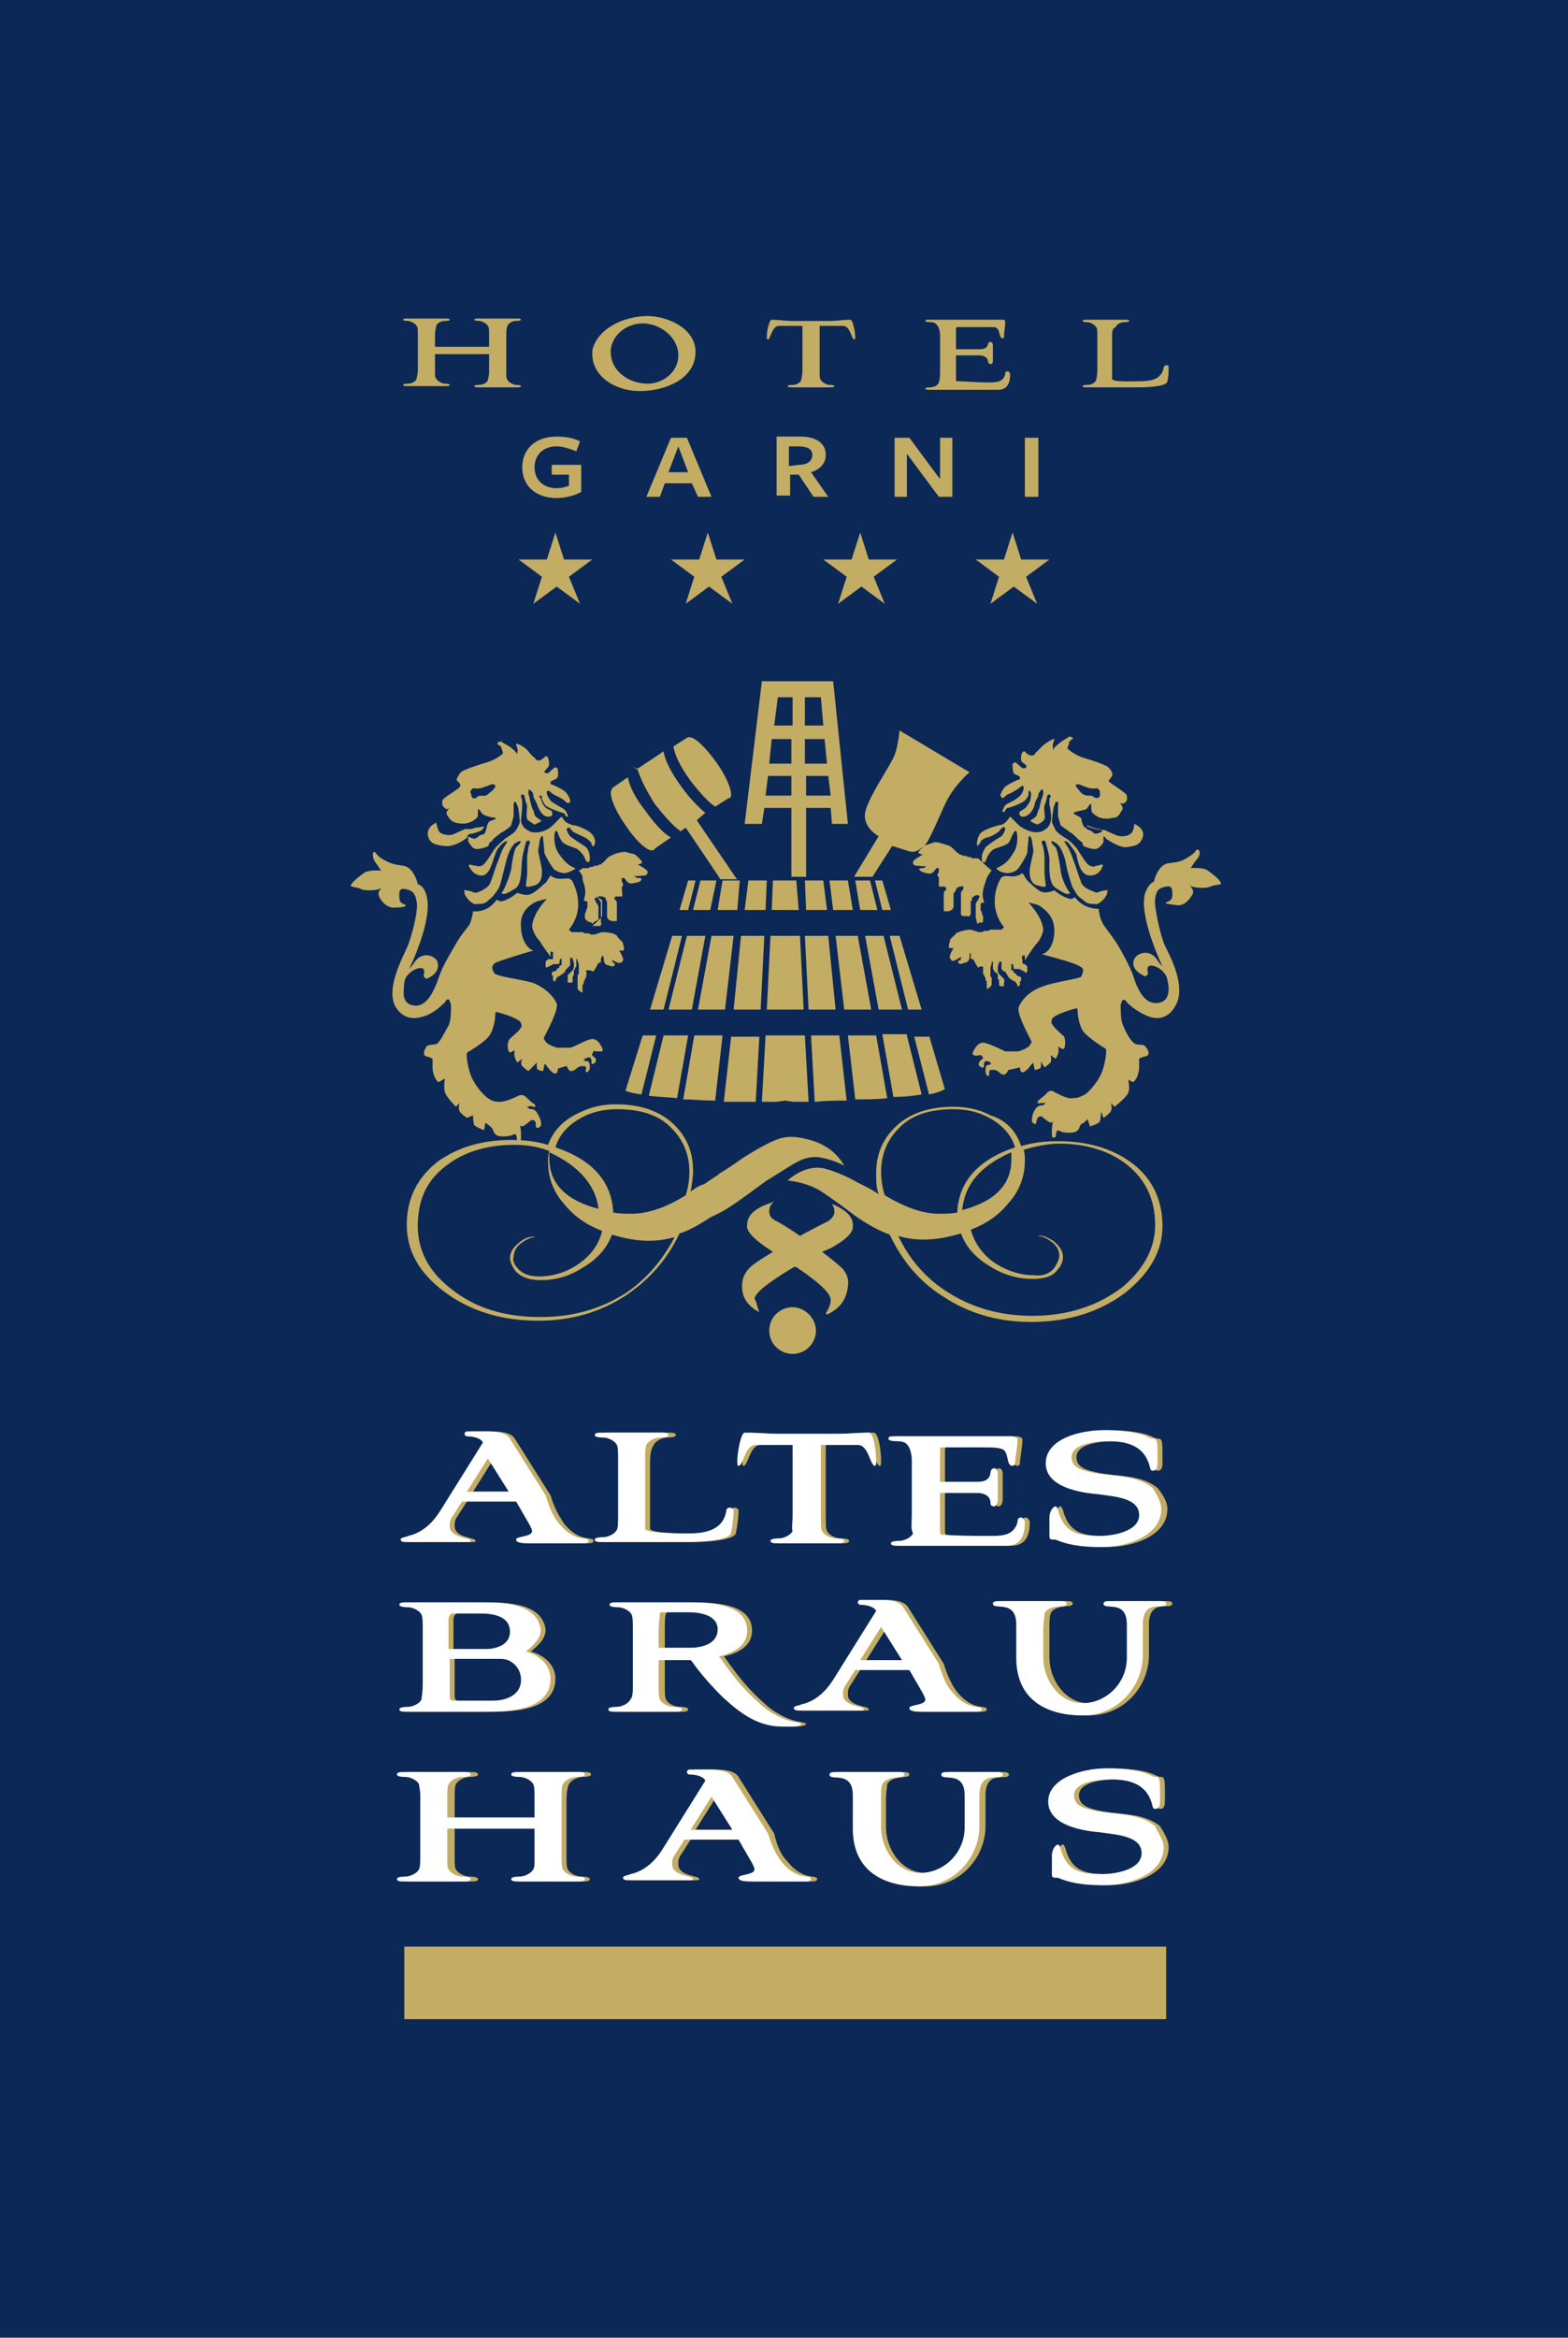
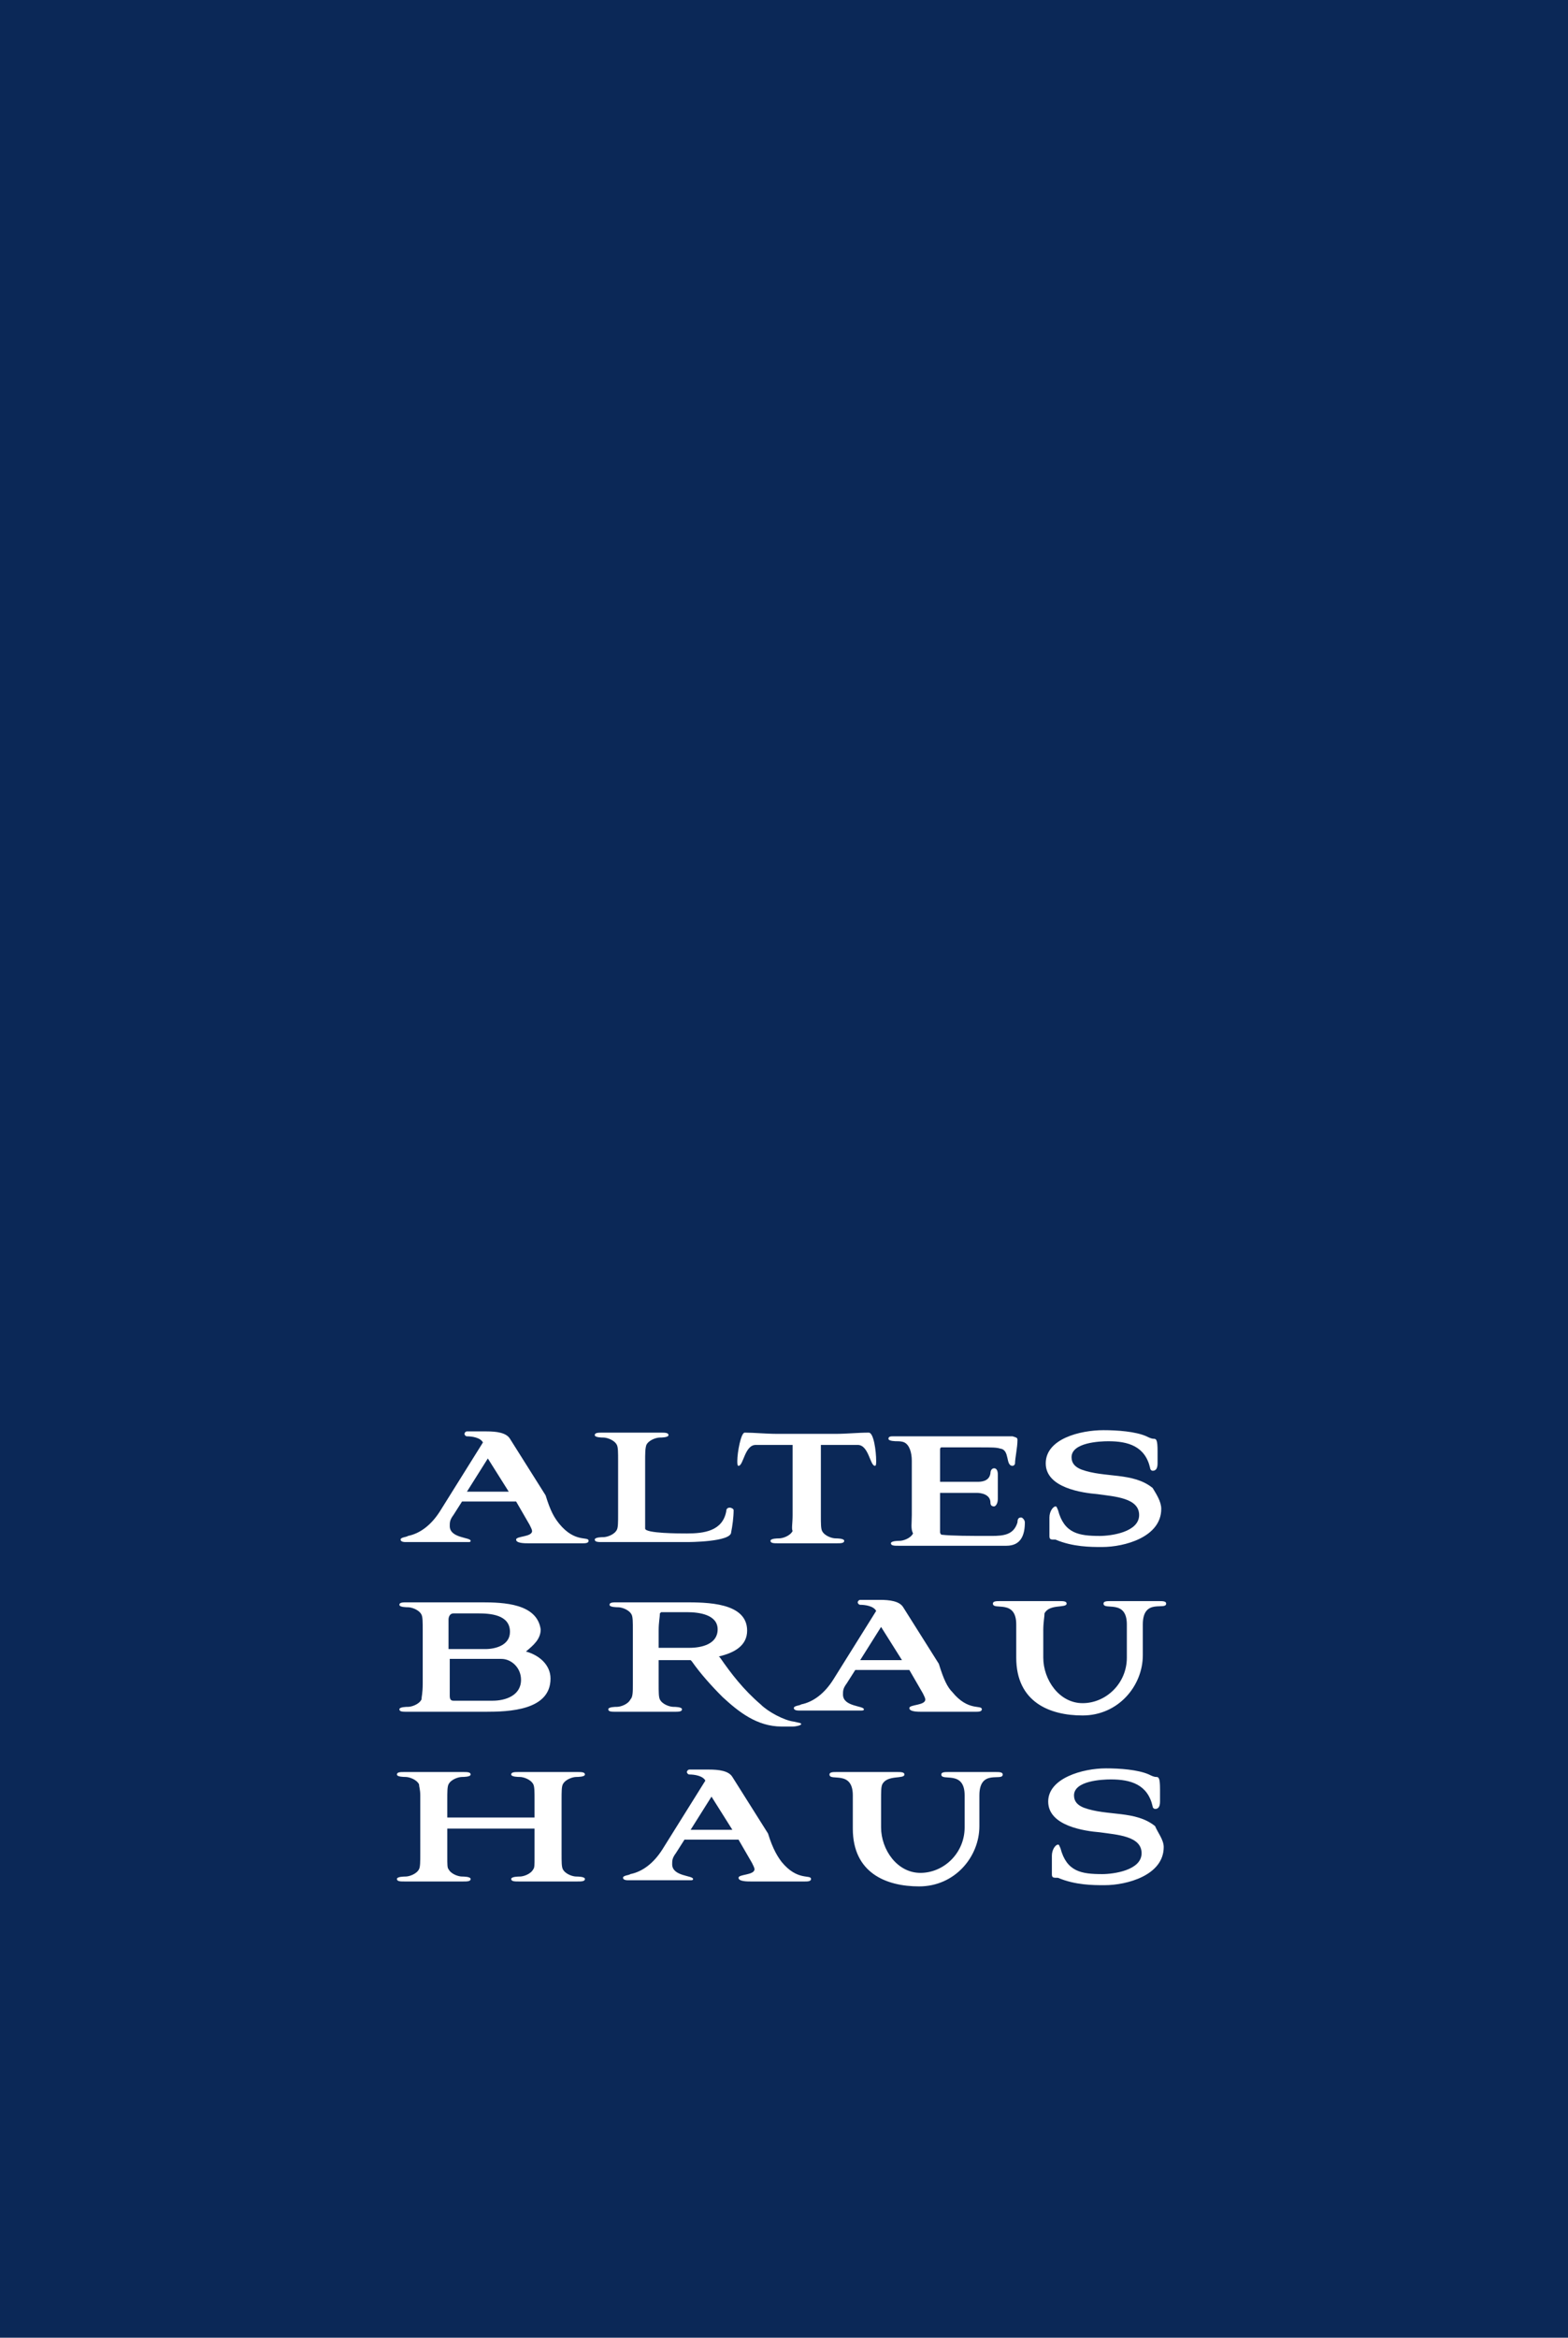
<svg xmlns="http://www.w3.org/2000/svg" xmlns:xlink="http://www.w3.org/1999/xlink" id="Ebene_1" viewBox="0 0 127.6 190.1">
  <style>.st0{fill:#0b2857}.st1,.st2,.st3{fill:#c3ac63}.st2,.st3{clip-path:url(#SVGID_00000083804135129749359000000004168384648498612375_)}.st3{fill:#fff}</style>
  <path class="st0" d="M-.1-.3h128v190.6H-.1z" />
-   <path class="st1" d="M32.9 158.3h62v5.9h-62zM59.6 49.1l-1.9-1.4-1.9 1.4.7-2.2-1.9-1.4h2.3l.7-2.2.7 2.2h2.3l-1.9 1.4.9 2.2zm-12.4 0l-1.9-1.4-1.9 1.4.7-2.2-1.9-1.4h2.3l.7-2.2.7 2.2h2.3l-1.9 1.4.9 2.2zm37.2 0l-1.9-1.4-1.9 1.4.7-2.2-1.9-1.4h2.3l.7-2.2.7 2.2h2.3l-1.9 1.4.9 2.2zm-12.4 0l-1.9-1.4-1.9 1.4.7-2.2-1.9-1.4h2.3l.7-2.2.7 2.2H73l-1.9 1.4.9 2.2z" />
  <defs>
    <path id="SVGID_1_" d="M28.4 25.7h71v138.4h-71z" />
  </defs>
  <clipPath id="SVGID_00000110454739755011698210000006032315635026944169_">
    <use xlink:href="#SVGID_1_" overflow="visible" />
  </clipPath>
-   <path d="M76.5 30.1v-2.8c0-.4-.1-.8-.4-1-.1-.1-.3-.1-.4-.1 0 0-.4 0-.4-.1s.1-.1.2-.1h6.1c.2 0 .2.1.2.2 0 .4-.1.9-.1 1.2 0 .1 0 .1-.1.1-.4 0-.1-.8-.7-.9h-3s-.1 0-.1.1v1.7h1.9c.2 0 .6 0 .7-.4 0-.1.1-.2.2-.2s.2.1.2.3v1.2c0 .3-.1.3-.2.3s-.2-.1-.2-.2c0-.4-.5-.5-.7-.5h-1.9v2c0 .1 0 .1.1.1.6 0 1.4.1 2.6.1.7 0 1.2-.1 1.3-.7 0-.2.1-.2.2-.2s.2.1.2.3c0 .6-.2 1.2-1 1.2h-5.5c-.2 0-.4 0-.4-.1s.4-.1.4-.1c.2 0 .6-.1.7-.4.1-.3.1-.5.1-1m-11.2 0v-3.6h-1.9c-.6 0-.7 1.1-.9 1.1-.1 0-.1-.1-.1-.2 0-.5.2-1.4.4-1.4.5 0 1.1.1 1.7.1h3c.6 0 1.1-.1 1.7-.1.2 0 .4 1 .4 1.4 0 .1 0 .2-.1.2-.2 0-.3-1.1-.9-1.1h-1.9v3.6c0 .5 0 .7.1.8.1.2.5.4.7.4 0 0 .4 0 .4.1s-.2.1-.4.1h-3c-.2 0-.4 0-.4-.1s.4-.1.4-.1c.2 0 .6-.1.7-.4 0-.1.1-.3.1-.8m-12.6 1.1c1.2 0 2.5-.9 2.5-2.3 0-1.5-1.5-2.6-2.9-2.6-1.2 0-2.4.8-2.6 2.1v.2c0 1.6 1.5 2.6 3 2.6m3.9-2.6c0 2.3-2.6 3.2-4.5 3.2H52c-1.7 0-3.7-1-3.8-2.9v-.4c.4-1.8 2.6-2.8 4.5-2.8 1.6 0 3.9 1 3.9 2.9m-15.4-1.2v2.7c0 .5 0 .7.1.8.1.2.5.4.7.4 0 0 .4 0 .4.1s-.2.1-.4.1h-3c-.2 0-.4 0-.4-.1s.4-.1.4-.1c.2 0 .6-.1.7-.4 0-.1.1-.3.1-.6v-1.5h-4.4v1.4c0 .3 0 .5.1.6.1.2.5.4.7.4 0 0 .4 0 .4.1s-.2.1-.4.1h-3c-.2 0-.4 0-.4-.1s.4-.1.4-.1c.2 0 .6-.1.7-.4 0-.1.1-.3.1-.8v-2.9c0-.3 0-.5-.1-.6-.1-.2-.5-.4-.7-.4 0 0-.4 0-.4-.1s.2-.1.4-.1h3c.2 0 .4 0 .4.1s-.4.1-.4.1c-.2 0-.6.1-.7.4 0 .1-.1.3-.1.8v.9h4.4v-.9c0-.5 0-.7-.1-.8-.1-.2-.5-.4-.7-.4 0 0-.4 0-.4-.1s.2-.1.4-.1h3c.2 0 .4 0 .4.1s-.4.1-.4.1c-.2 0-.6.1-.7.4-.1.2-.1.5-.1.9m49.3 0v3.4c0 .3 1.8.2 2.2.2.9 0 1.8-.1 2-1.1 0-.1.1-.2.2-.2s.2 0 .2.1c0 .4 0 .8-.1 1.2 0 .5-2.2.5-2.3.5h-4.2c-.2 0-.4 0-.4-.1s.4-.1.4-.1c.2 0 .6-.1.7-.4 0-.1.1-.3.1-.8v-2.7c0-.5 0-.7-.1-.8-.1-.2-.5-.4-.7-.4 0 0-.4 0-.4-.1s.2-.1.4-.1h3c.2 0 .4 0 .4.1s-.4.1-.4.1c-.2 0-.6.1-.7.4-.3.1-.3.4-.3.8M80.7 70.8s0 .1 0 0c-.1.1-.4.5-.5.9-.1.4-.4.9-.1 1.7 0 0-.3 0-.3.1v.5l.1.2v.1l.1.2v.4c0 .1-.1.1-.2.2V75h-.1l-.1.1h-.1V75l-.1-.4v-1.1l.1-.2.1-.1v-.1l.1-.1v-.1s0-.1-.1-.1h-.2l-.3.2v.2l-.1.1v.9c0 .1 0 .2-.1.3h-.5l-.2-.1V72.6c0-.1.1-.1.1-.2l.1-.1v-.2c-.1-.1-.1 0-.2 0h-.1c-.1 0-.2.1-.3.2v.1l-.1.1c0 .1 0 .1-.1.1v1.2l-.1.1v.1h-.1c-.1.1-.2.1-.3.1H76.8V72.6c0-.1.2-.2.2-.3v-.1c-.1-.1-.1-.1-.2-.1h-.4v-.8c-.1 0-.1-.1-.1-.2s.1-.1.1-.2v-.3h-.2c-.1.1-.3.6-.8.4-.1 0-.5-.1-.6-.3 0-.1.1-.1.3-.1.1 0 .2-.1.3-.2-.1.1-.5 0-.8 0-.3 0-.3-.2-.3-.3 0-.2.8-.6.8-.6s-.1 0-.3-.1c-.2-.1.2-.4.4-.6.1-.1.6-.2.8-.3.2-.1 1 .2 1.3.3.3.2.5.5.7.6l.1.1h.1l.2.1h.2l.2.1h.2l.1.1h.5l.1.1 1 .9zm7.8-3.6s.2.1.6.2c.4.1.8.1.8.1s.4.2.9.4c.4.2 1 .1 1.2-.1.3-.2.3-.8.3-.8s1.1.4.6 1.3c-.2.4-.5.5-1.3.6-.6 0-1.6-.7-1.6-.7s0-.1-.2-.2v.4c0 .2-.3.5-.5.6-.2.1-.6 0-.9-.1-.3-.1-.3-.2-.3-.3s-.2-.2-.3-.3c-.1-.1-.6-.6-.7-.6-.1-.1-.7-.5-.8-.6 0-.1-.2-.6-.2-.8v-.8c0-.1.1-.3-.1-.3s-.1.2-.2.3c-.1.2-.2 1.2-.2 1.3 0 .1.2.5.3.7.1.2.7.6.9.7.3.2.7.6.9.9.2.3.7 1.2 1 1.3.3.1.3.1.5 0 .2 0 .4-.1.5-.1.1 0 0 .2 0 .2s-.2.7-1 .7-1-1.2-1.1-1.7c-.2-.4-.6-.9-.7-1-.1-.1-.3-.1-.3-.1s.1.2.3.5c.2.3.4.9.5 1.2.1.2.4 1.2.6 1.7.2.5 1.1.7 1.2.8.1 0 .5-.2.8-.2.3 0 .1 0 .1.2s-.3.6-.6.8c-.3.2-.3.1-.7.1s-.6-.3-.9-.5c-.3-.2-.5-.7-.6-.8-.1-.2-.5-1.5-.6-2.2-.2-.8-.5-1.2-.6-1.3-.1-.1-.4-.3-.5-.3-.1 0 0 .1 0 .2l.3.3c.1.1.3 1 .4 1.8.1.9.6 1.7.7 1.8.1.1.1.2-.1.2s-.4-.1-1-.5-.5-1.7-.5-2.4c-.1-.7-.3-1.2-.3-1.3 0-.1-.2-.2-.3-.1-.1.1.1.4.1.5s.1.5.1.8v1.4c0 .1.1.8.1.9 0 .1 0 .2-.7 0s-.6-1.1-.6-1.3c0-.2.3-1.4.3-1.5 0-.1-.1-.6-.1-.7 0-.1-.1-.5-.2-.5s-.1.1-.1.2-.1.9-.1 1.1c0 .2-.6 1.2-.8 1.4-.2.2-.6.3-.8.3-.4 0-.8-.2-.8-.3h-.1v-.1l.2-.1c.1 0 .1-.1.2-.1.3-.2.6-.4 1-1.1.4-.6.3-1.6.2-1.7-.1-.1-.1 0-.2.1s-.3.7-.4.8c-.1.2-.8.4-1.1.5-.3.1-.6.5-.7.8-.1.3-.2.4-.3.3-.1 0-.1-.1-.1-.4 0-.3.2-.6.3-.8.2-.2 1.1-.8 1.3-.9.2-.2.3-.5.3-.6s-.1-.2-.2-.1c-.1 0-.2.2-.3.3-.1.1-.7.5-1 .5-.2.1-.5.2-.5.4-.1.1-.3.5-.3.1 0-.2.1-.8.5-1 .5-.3 1-.4 1.3-.5.3 0 .5-.2.6-.3.1-.1.3-.4.3-.4l.7.7c.6.5 1.4.7 1.9.5.4-.2.6-.4.7-.8.1-.3 0-.9-.1-1.4 0-.5 0-.5.1-.6 0-.1 0-.1-.1-.2-.1 0-.2.1-.2.2s-.1.5-.2.7c-.1.2.1 1 0 1.1-.1.2-.4.4-.5.4-.1.1-.2 0-.2 0s-.3-.1-.4-.2c-.1-.1 0-.1 0-.1s.3-.2.4-.3c.1-.1.1-.3.2-.5.1-.1.2-.9.3-1 0-.1.1-.3.1-.4 0-.1 0-.3-.1-.3s-.1.1-.2.2-.1.2-.1.3c0 .1-.3.5-.3.7 0 .1-.2.8-.8 1-.5.1-.5-.3-.4-.4.1-.1.2-.1.3-.2.2-.1.3-.3.5-.6.1-.3.1-.5.1-.7l-.1-.2c-.1 0-.1.1-.1.1v.2c0 .1-.1.3-.3.5-.2.2-1.2.6-1.4.6-.1 0-.1.1-.2.2 0 .1-.2.2-.2.1-.1 0 0-.1 0-.1s.1-.3.2-.4l.1-.1s.7-.3 1-.6c.3-.2.4-.6.4-.7 0-.1 0-.2-.1-.2s-.1.1-.3.2c-.1.1-.6.4-.9.5-.3.2-.3.3-.4.3-.1 0-.1-.1-.2-.2 0-.1.2-.6.5-.8.3-.2.9-.5 1-.5.1 0 .1-.1.1-.2s-.4-.2-.5-.3c-.1-.2-.1-.6-.1-.7 0-.1.1-.2.2-.2s.4.3.5.4c.1.1.4.1.4 0 .1-.1 0-.2-.3-.4-.2-.2-.1-.7 0-.8 0-.1.2-.1.2-.1s.2.3.4.3c.2.1.3 0 .3 0h.1v-.1l.6-.6c.3-.3 1-.7 1-.6 0 .1-.2.5-.1.7v.2s.1-.1.1-.2c.3-.3.7-.6.9-.7.2-.1.3-.2.3-.2s.2 0 .3.1c.1.1-.3.2-.3.4s-.2.4-.1.5c.1.1.6.5 1.2.7.7.2 1.9.6 2.1.8.2.2.4.5.3.7-.1.2-.4.4-.2.5.2.2 1.4.9 1.4 1.1 0 .2.1.4-.2.6-.1.1-.4 0-.4 0s.4.3.2.6-.3.6-.7.6c-.4.1-1.1.2-1.7-.4-.1-.1-.1-.4-.1-.7-.1-.1-.2.2-.4.4-.2.1-1 .2-1 .3-.1 0 0 .1.2.2s.4.2.4.3c0 .1.1.5.2.6.1.1.2.2.4.3.2 0 .3.2.5.3.2 0 .5-.1.6-.2-.1-.1-.2-.2-.3-.2-.2 0-.8-.2-.9-.3 0 .3-.2.1 0 .1m.8-3.1s-.5.1-.9-.1c-.4-.1-.6-.3-.8-.2-.2.1.2.4.4.7.3.2.4.2.7.2s.3.2.6.2c.3-.1.2-.3.2-.4.1-.2-.2-.4-.2-.4m4.3 18.6c-.9-.3-1.6-.9-1.8-1.1l-.1-.1c-.2-.3-.3-.2-.4-.1l-.1.3v.2c0 .3 0 1.1.2 1.5.2.5.6 1.3 1 1.5.3.1.7 0 .8.2.2.2.5.7 0 .8-.4.1-.5.2-.5.2v.8c-.1.9-.5 1.1-.5 1.1l-.4-.2s.2.7 0 1.1-1.1 1.1-1.1 1.1l-.3-.3s.2.5-.1.8c-.3.3-.5.4-.5.4l-.2-.5s0 .5-.1.8c-.1.2-.8.4-.8.4l-.2-.6s-.2.3-.5.4c-.2.2-.1.4-.4.6-.3.2-1.2.1-1.3 0-.2-.1-.2-.1-.3 0-.1.1 0 .5-.2.5s-.2 0-.2-.5.1-.8.1-.8-.1.2-.4 0c-.3-.2-.5-.4-.5-.4s-.3-.1-.4.2c-.1.3-.1.5-.2.4-.1-.1-.3 0-.2-.6.1-.5.4-.9.7-.9.3 0 .4-.2.4-.2h-.5c-.2.1-.2-.1-.1-.2s.6-.5.6-.5.3-.5.7-.2c.4.2 1.1.6 1.5.5.4 0 .6-.1 1-.3.3-.2 1.2-1.1 1.5-2.2.3-1.1.2-1.5.2-1.5s-1.5-.9-1.9-1.5c-.3-.5-.4-1.3-.4-1.5 0-.2 0-.3-.1-.3s-1.9.5-2 .9c-.1.4 0 .3.1.5s.8.8.9.9c.2.6 0 1.1-.1 1-.1 0-.4-.2-.4-.2s.1.3 0 .6-.2.4-.2.4l-.4-.3s.1.3 0 .6c-.2.2-.5.4-.5.4l-.3-.5s.1.5-.1.6-.4.1-.4.1l-.1-.5s.1-.2-.2.1c-.2.3-.5.6-.7.6s-.2-.4-.2-.4-.8.2-.9.2c-.1 0-.1.3-.4.4-.3 0-.5-.4-.8-.4-.3 0-.4 0-.4.2s0 .3-.1.3-.2-.2-.2-.4 0-.5.2-.5.3-.1.2-.2c-.2-.1-.4-.2-.5 0-.1.2.1.5-.2.4-.3-.1-.3-.3-.2-.4 0-.2.4-.3.3-.4-.1-.1-.1-.2-.3-.2-.2.1-.5 0-.5 0s-.1-.1 0-.3c.1-.2.4-.8.9-.7.5.1 1.5.6 1.7.7h1c.2 0 .9-.3 1-.5.1-.2.2-.2.1-.4s-1.2-2.2-1-2.7c.2-.5.8-1.3 2-1.7 1.1-.4 3-.6 3.1-.8.1-.3.3-.6-.1-.8-.4-.3-2.4-.8-3.1-1 .7-.2 1-1.1 1-1.9 0-1-.5-1.6-1.3-2.1-.3-.1-.8-.2-.8-.2s1.1 1.1 1.2 2.2c0 .2-.2.8-.6 1.2-.4.5-.9 1.3-.9 1.3v-.4h-.2c0 .1-.1.3 0 .3V78.3l.1.1h.1l.1.1.1.1v.4l-.1.1c-.1 0-.1 0-.1-.1h-.1l-.1-.1h-.1l-.1-.1h-.5v-.1c-.1-.1 0-.3-.1-.3h-.1v.5h.1l.1.1v.1l.2.1v.1l.2.1h.1l.1.1v.1c0 .1 0 .2-.1.2V80.1l-.1.1h-.1v-.1l-.2-.3h-.1l-.1-.1h-.1v-.1h-.1l-.1-.1-.3-.5h-.1l-.1-.1-.1-.1v-.5-.1h-.1c-.1 0-.1.1-.1.1l-.1.3v.4l.1.2.1.1.2.2.1.1c0 .1.1.2 0 .3V80.2h-.1-.2c-.1 0 0-.1-.1-.1v-.4l-.1-.1v-.4l-.3-.2v-.1l-.1-.1v-.2-.4c-.1 0-.1 0-.1.1v.1s-.1.2-.1.3v.7l.1.1v.7-.2.1c-.1.1-.1.2-.2.2 0 .1-.1 0-.1.1h-.1v-.6l-.1-.1v-.2l-.1-.1v-.1l-.1-.1V79v-.4H79.7l-.1.1s-.2-.3-.4-.7c-.1 0-.2 0-.2-.1v-.4c-.1 0-.1.1-.1.1 0 .1.1.6-.4.7-.1 0-.4.2-.5 0-.1-.1 0-.2.1-.2s.1-.2.1-.3c-.1.1-.3.2-.5.3-.2.1-.3 0-.4-.2-.1-.2.3-.8.3-.8h-.3c-.2 0 0-.5 0-.6 0-.2.4-.4.5-.6.1-.1.8-.3 1.1-.3.3 0 .6.2.8.2h.2l.2-.1H80.4l.2-.1H81.5l.2-.2c-1.2-1.5-.7-3.2-.3-3.9.3-.6 1 .1 1.8-.5.1.1.3.5.4.6 0 0 .7.7 1.1.9.5.2 1.1-.1 1.1-.1s.7.6 1.3.7c.3 0 .3-.2.4-.1.8 1 1.9.9 1.9.9s.1.8.3 1.1c.1.3.6.8 1.3 1.9.4.7.9 1.6 1.2 2.4.7 2.3 1.6 2.4 2.3 2.2.8-.3.6-1.4.5-1.8-.1-.9-1.5-1.5-1.6-1-.1.3.1.4 0 .5 0 .1-.2.2-.2.2s-1.3-.5-.9-1.4c.2-.5 1.3-.9 1.9.1.2.3.4.5.4.5s-2-4.2-1.4-6c.3-.8.7-.9.7-.9s.3-1.4 1.2-1.5c.7-.1 1-.1 1.6-.5.7-.4.6-.7.8-.6.2.1.2.5-.2.9-.3.4-.4.6-.4.6s1-.1 1.4.2c.4.3.8.6 1 .9.2.3-.1.2-.5.3-.4.1-.4.2-1 .2-.7 0-1-.2-1-.2s.5.4.2.8c-.3.5-.7.9-1.3.8-.6-.1-1-.1-.8-.2.1-.1.5-.1.5-.6s0-.8-.5-.7c-.6.1-.8.3-.9 1-.1.7.5 3.2.8 3.8.5 1 1.7 3.3.9 4.8-.4.8-1.1 1.3-2.1 1m-31 25.5c0-1.1.9-1.9 1.9-1.9s1.9.9 1.9 1.9c0 1.1-.9 1.9-1.9 1.9s-1.9-.8-1.9-1.9m-.8-1.5l.1.2-.1-.2c-1-.5-1.5-1.3-1.4-2.3 0-.5.3-1 .6-1.3.3-.3.9-.7 1.9-1.3l-.6-.4c-1-.7-1.6-1.3-1.5-1.8 0-.8.7-1.4 2-1.8l.2-.1-.1.1c-.2.2-.3.4-.3.7 0 .3.1.5.4.7.4.2 1.1.6 2.1 1.3 1.1-.6 1.9-1 2.3-1.2.3-.2.5-.5.5-.7 0-.2 0-.4-.2-.7l-.1-.1.1.1c1.2.5 1.8 1.1 1.7 1.9 0 .5-.7 1.1-1.8 1.7l-.7.3c.8.6 1.4 1.1 1.7 1.4.3.4.5.8.4 1.4-.1 1-.6 1.8-1.7 2.3l-.1-.1c.2-.3.4-.7.4-1.1 0-.5-.8-1.3-2.7-2.6l-.2-.1-.2.1c-2 1.2-3 2-3.1 2.5.2.3.2.7.4 1.1M50.9 67.1c-1-1.4-1.4-2.7-1.1-2.9v-.1l1.3-.9c.1.7.6 1.7 1.4 2.7.7 1 1.5 1.9 2.1 2.2l-1.3.9s0 .1-.1.1c-.3.3-1.4-.6-2.3-2m3.9-6.4l1.1-.7c.4-.3 1.4.6 2.4 2s1.4 2.7 1.1 2.9h-.1l-1.1.7c-.6-.4-1.3-1.2-2-2.1-.8-1.1-1.3-2.1-1.4-2.8zm1.9 6l3.2 4.7.1.1c.1 0 .1 0 0 0h-1.4l-.1-.2-2.7-4-.4.3c-.6-.4-1.3-1.2-2.1-2.2-.7-1.1-1.2-2.1-1.4-2.8-.3-.2-.5-.3-.7-.2.1-.1.4 0 .7.1l2.1-1.4c.1.7.6 1.7 1.4 2.8.7 1 1.5 1.8 2 2.2l-.7.6zm12.8 4.6l2-3.3s-1.3-.7-1.1-1.9c.2-1.2 2.1-3.9 2.4-4.7.3-.8.4-2 .4-2l5.7 3.4s-1.2 1-1.9 2.4c-.4.8-1.4 3.3-1.8 3.6-.4.3-.7.6-1.3.4-.6-.2-1.3-.4-1.3-.4L71 71.3h-1.5zm-5.1 0v-5.6h-2.2L62 67h-1.4L62 55.4h5.8L69 67h-1.3l-.1-1.3h-2v5.6h-1.2zM65.6 59H67l-.2-2.3h-1.3V59zM63 59h1.5v-2.3h-1.2L63 59zm1.4 4.1h-1.9l-.2 1.6h2.1v-1.6zm3 0h-1.8v1.6h2l-.2-1.6zm-1.8-1h1.7l-.2-2h-1.6v2zm-3 0h1.8v-2h-1.6l-.2 2zm-2.4 9.5L60 74h-1.6l.4-2.4h1.4zm-1.9 0l-.5 2.4h-1.4l.6-2.4h1.3zm-.9 4.5l-1.1 6h-1.9l1.5-6h1.5zM56 84.2l-.9 5.1c-1-.1-1.7-.1-2.3-.2l1.2-4.9h2zm3.7-8.1l-.7 6h-2.2l1.1-6h1.8zm-.9 8.1l-.6 5.3c-1 0-1.9-.1-2.6-.1l.9-5.2h2.3zm3.6-12.6l-.1 2.4h-1.7l.3-2.4h1.5zm-.2 4.5l-.3 6h-2.2l.6-6h1.9zm-.4 8.1l-.3 5.4h-2.6l.6-5.3h2.3zm2.1 5.3l-.7.1H62l.3-5.4h3.2l.3 5.4h-1.2l-.7-.1zm-1.5-7.4l.3-6h2.4l.3 6h-3zm9.4-10.5l.7 2.4h-.7l-.6-2.4h.6zm1.4 4.5l1.8 6h-1.1l-1.5-6h.8zm2.4 8.1l1.3 4.4h-.1s-.2.2-1.2.4l-1.2-4.7h1.2zm-4.8-12.6l.6 2.4H70l-.4-2.4h1.2zm-1.8 0l.4 2.4h-1.6l-.3-2.4H69zm2.9 4.5l1.5 6h-1.9l-1.1-6h1.5zm1.9 8.1L75 89c-.6.1-1.3.2-2.3.2l-.9-5.1h2zm-4-8.1l1.1 6h-2.2l-.7-6h1.8zm1.5 8.1l.9 5.1c-.7.1-1.6.1-2.6.1l-.6-5.2h2.3zM67 71.6l.3 2.4h-1.7l-.1-2.4H67zm.4 4.5l.6 6h-2.2l-.3-6h1.9zm.9 8.1l.6 5.3c-.8 0-1.6 0-2.6.1l-.3-5.4h2.3zM56.6 71.6L56 74h-.7l.7-2.4h.6zm-1.1 4.5l-1.5 6h-1.1l1.8-6h.8zm-2.1 8.1L52.2 89c-.7-.1-1.1-.2-1.3-.3l1.4-4.5h1.1zM62.8 74l.1-2.4h1.9L65 74h-2.2zM44.7 93.7v.5c0 2 1.3 3.4 4 4.1-.2-1.9-1.6-3.5-4-4.6m5.2 4.9c.5.1 1 .1 1.5.1 1.3 0 2.8-.5 4.4-1.5.2-.6.3-1.3.3-1.9 0-1.4-.5-2.6-1.4-3.5-1-1.1-2.5-1.6-4.5-1.6-1 0-2 .2-2.9.7-1.1.6-1.8 1.4-2.1 2.4 3 1 4.6 2.8 4.7 5.3m-7.8 4.5c.4.5 1 .7 1.8.7 1 0 2.1-.3 3-.9 1.1-.7 1.8-1.6 2.1-2.8-1.3-.5-2.3-1.2-3.1-2.2-.9-1-1.3-2.2-1.3-3.4 0-.3 0-.6.1-.9-1-.4-2-.5-2.9-.5-2.2 0-4.1.6-5.5 1.7-1.6 1.2-2.3 2.8-2.3 4.9 0 2 .9 3.7 2.7 5.1 2 1.6 4.4 2.3 7.3 2.3 2.7 0 5-.7 7-2 1.6-1.1 2.9-2.6 3.9-4.5-.7.2-1.4.3-2.1.3-1 0-2-.2-3-.5-.4 1.1-1.2 2-2.4 2.7-1.1.7-2.2 1-3.4 1-1 0-1.7-.3-2.1-.8-.2-.3-.4-.7-.4-1 0-.5.3-.9.8-1.3s1-.5 1.3-.4c-.4 0-.8.2-1.2.5-.4.3-.6.7-.6 1.1-.1.2 0 .6.3.9m24.5-9c-1.3-.1-1.9.5-4.2 1.9-1 .7-2 1.5-3.1 2.2-.6.4-1.1.6-1.5.8-.9.6-1.8 1.1-2.5 1.3-1 2.1-2.4 3.7-4.3 5-2.1 1.4-4.5 2.1-7.2 2.1-3 0-5.6-.8-7.7-2.4-2-1.5-3-3.3-3-5.4 0-2.2.9-3.9 2.6-5.2 1.6-1.1 3.5-1.7 5.9-1.7 1 0 2 .1 3 .4.4-1.1 1.2-2 2.5-2.6 1-.5 2-.7 3-.7 2.1 0 3.7.6 4.8 1.7 1 1 1.5 2.2 1.5 3.7 0 .6-.1 1.1-.2 1.7.4-.3.7-.5 1.1-.6.3-.2.7-.5 1.2-.8 0 0 0-.1.1-.1.5-.3 1.1-.7 1.8-1.2 1.4-.9 2.4-1.4 3-1.6.6-.2 1.3-.2 2.1 0 1.5.3 2.6 1.1 3.2 2.2-.5-.3-1.4-.6-2.1-.7m15.7-.4c-2.5 1.1-3.8 2.6-4 4.7 2.7-.7 4-2.1 4-4.1v-.6m.8-.5c1-.3 2-.4 3-.4 2.4 0 4.4.6 5.9 1.7 1.7 1.2 2.6 3 2.6 5.2 0 2-1 3.8-3 5.4-2.1 1.6-4.7 2.4-7.7 2.4-2.7 0-5.1-.7-7.2-2.1-1.9-1.2-3.3-2.9-4.3-5-.8-.3-1.8-.8-2.9-1.6 0 0-1.7-1.3-2.8-2-1.2-.7-2.6-.8-2.6-.8s1.3-1.3 2.9-1c.8.2 1.8.6 2.5 1 .5.3.9.4 2 1.1-.2-.5-.2-1.1-.2-1.7 0-1.5.5-2.7 1.5-3.7 1.1-1.1 2.7-1.7 4.8-1.7 1 0 2.1.2 3 .7 1.3.4 2.1 1.3 2.5 2.5m-5.2 5.4c.1-2.5 1.7-4.3 4.7-5.3-.3-1-1-1.8-2.1-2.4-.9-.5-1.9-.7-2.9-.7-2 0-3.5.5-4.5 1.6-.9.9-1.4 2.1-1.4 3.5 0 .6.1 1.3.3 1.9 1.7 1 3.1 1.5 4.4 1.5.5 0 1 0 1.5-.1m7.9 4.5c.2-.3.4-.7.4-1 0-.4-.2-.8-.6-1.1-.4-.3-.8-.5-1.2-.5.4-.1.8.1 1.3.4.5.4.8.8.8 1.3 0 .3-.1.7-.4 1-.4.6-1.1.8-2.1.8-1.1 0-2.3-.3-3.4-1-1.2-.7-2-1.6-2.4-2.7-1 .3-2 .5-3 .5-.8 0-1.5-.1-2.1-.3.9 1.9 2.2 3.4 3.9 4.5 2 1.3 4.3 2 7 2 2.9 0 5.3-.8 7.3-2.3 1.8-1.5 2.7-3.2 2.7-5.1 0-2.1-.8-3.7-2.3-4.9-1.4-1.1-3.3-1.7-5.5-1.7-.9 0-1.9.2-2.9.5.1.3.1.6.1.9 0 1.2-.4 2.4-1.3 3.4-.8 1-1.8 1.7-3.1 2.2.3 1.1 1 2.1 2.1 2.8 1 .6 2 .9 3 .9.7.1 1.3-.1 1.7-.6M34.3 82.7c-1.1.3-1.7-.2-2.1-.8-.8-1.4.4-3.7.9-4.8.3-.6 1-3.1.8-3.8-.1-.7-.4-.9-.9-1-.6-.1-.5.3-.5.7 0 .5.4.5.5.6.1.1-.2.2-.8.2-.6.1-1.1-.4-1.3-.8-.3-.5.2-.8.2-.8s-.3.2-1 .2-.6-.1-1-.2-.7-.1-.5-.3c.2-.3.6-.6 1-.9.4-.3 1.4-.2 1.4-.2s-.1-.2-.4-.6c-.3-.4-.3-.8-.2-.9.2-.1.1.2.8.6.7.4 1 .4 1.6.5.9.1 1.2 1.5 1.2 1.5s.5.1.7.9c.6 1.9-1.4 6-1.4 6s.2-.2.4-.5c.6-1 1.7-.6 1.9-.1.3 1-.9 1.4-.9 1.4s-.2-.1-.2-.2c-.1-.1.1-.3 0-.5-.1-.5-1.5.1-1.6 1 0 .4-.3 1.5.5 1.8.6.2 1.5.2 2.3-2.2.3-.9.8-1.7 1.2-2.4.6-1.1 1.1-1.6 1.3-1.9.2-.4.3-1.1.3-1.1s1.1.2 1.9-.9c.1-.1.1.1.4.1.6-.1 1.3-.7 1.3-.7s.7.3 1.1.1c.5-.2 1.1-.9 1.2-.9.1-.1.3-.5.4-.6.8.6 1.5-.1 1.8.5.4.8.9 2.4-.3 3.9l.2.2H47.4l.2.1H47.9l.2.1h.2c.2 0 .5-.2.8-.2.3 0 1 .1 1.1.3s.4.4.5.6c0 .2.2.6 0 .6h-.3s.4.7.3.8c-.1.2-.2.2-.4.2-.2-.1-.5-.2-.5-.3 0 .1.1.3.1.3.1 0 .2.1.1.2-.1.2-.4 0-.5 0-.5-.1-.3-.6-.4-.7l-.1-.1-.1.3v.2c0 .1-.1.1-.2.1-.2.4-.4.7-.4.7l-.3-.1h-.1-.2v.1c0 .1.1.2 0 .3v.2l-.1.1v.1l-.1.1v.2l-.1.1v.6h-.1l-.1-.1c-.1 0-.1-.1-.2-.2V79.3l.1-.1v-.4V78.5c0-.1 0-.2-.1-.3v-.1c0-.1 0-.1-.1-.1v.6l-.1.1v.1l-.1.1v.4l-.1.1v.4c0 .1 0 .1-.1.1H46.2V79.6v-.3l.1-.1.2-.2.1-.1.1-.2v-.4l-.1-.3c0-.1 0-.1-.1-.1h-.1V78.5l-.1.1-.3.3v.1l-.1.1-.1.1h-.1v.1h-.1l-.1.1h-.1l-.2.3v.1h-.1l-.1-.1V79.4s-.1-.1-.1-.2v-.1l.1-.1h.1l.2-.1v-.1l.2-.1v-.1l.1-.1h.1v-.2-.2-.1s-.1-.1-.1 0c-.1 0 0 .3-.1.3v.1H45l-.1.1h-.1l-.1.1h-.1l-.1.1-.1-.1v-.4l.1-.1.1-.1h.4V77.7v-.3h-.1-.1v.4s-.6-.8-.9-1.3c-.4-.4-.6-1-.6-1.2.1-1.1 1.2-2.2 1.2-2.2s-.5.1-.8.2c-.9.4-1.4 1.1-1.3 2.1 0 .8.4 1.7 1 1.9-.7.2-2.7.8-3.1 1-.4.3-.2.6-.1.8.1.3 2 .5 3.1.8 1.1.4 1.8 1.2 2 1.7.2.5-.9 2.5-1 2.7-.1.2 0 .2.1.4s.8.5 1 .5h1c.2 0 1.2-.6 1.7-.7.5-.1.8.5.9.7.1.2 0 .3 0 .3h-.5c-.2-.1-.2 0-.3.2-.1.1.2.3.3.4 0 .2 0 .3-.2.4-.3.1-.1-.2-.2-.4s-.3-.1-.5 0 0 .2.2.2.2.4.2.5c0 .2-.1.3-.2.4-.1 0-.2-.1-.1-.3 0-.2-.1-.2-.4-.2-.3 0-.5.4-.8.4-.3 0-.3-.4-.4-.4s-.7.2-.7.2 0 .4-.2.4-.4-.2-.7-.6c-.2-.3-.2-.1-.2-.1l-.1.5s-.2 0-.4-.1-.1-.6-.1-.6l-.7.7s-.3-.2-.5-.4 0-.6 0-.6l-.4.3s-.1-.1-.2-.4c-.1-.3 0-.6 0-.6l-.4.2c-.1 0-.3-.5-.1-1 .1-.2.8-.7.9-.9.1-.2.2-.1.1-.5s-1.9-.9-2-.9c-.1 0-.1.1-.1.3 0 .2-.1 1-.4 1.5-.3.6-1.9 1.5-1.9 1.5s-.1.4.2 1.5c.3 1.1 1.2 2 1.5 2.2.3.2.5.3 1 .3.4 0 1.1-.3 1.5-.5s.7.2.7.2.4.4.6.5c.1.1.1.3-.1.2s-.5 0-.5 0 .1.2.4.2c.3 0 .5.4.7.9.1.5 0 .5-.2.6s-.2-.1-.2-.4c-.1-.3-.4-.2-.4-.2s-.2.2-.5.4-.4 0-.4 0 .1.2.1.8 0 .5-.2.5-.1-.4-.2-.5c-.1-.1-.1-.1-.3 0-.2.1-1 .2-1.3 0-.3-.2-.2-.4-.4-.6-.2-.2-.5-.4-.5-.4l-.1.6s-.6-.2-.8-.4c-.1-.2-.1-.8-.1-.8l-.5.2s-.2-.1-.5-.4c-.3-.3-.1-.8-.1-.8l-.3.3s-.8-.8-.9-1.2c-.1-.4 0-1.1 0-1.1l-.5.3s-.4-.2-.5-1.1v-.8s-.1-.1-.5-.2-.1-.6 0-.8c.2-.2.5-.1.8-.2.3-.1.7-1 1-1.5.2-.4.2-1.2.2-1.5v-.2l-.1-.3c-.1-.2-.2-.2-.4.1 0 .1-.1.1-.1.1-.2.2-.9.9-1.8 1.1m4.2-18.6s-.3.2-.2.4c.1.1 0 .3.2.4.3.1.3-.2.6-.2s.4.1.7-.2c.3-.2.7-.6.4-.7-.2-.1-.4.1-.8.2-.4.2-.9.1-.9.1m.8 3.1c.2 0 0 .2-.1.3-.1.1-.7.3-.9.3-.1 0-.2.1-.3.2.1 0 .4.2.6.2.2 0 .3-.2.5-.3.2 0 .4-.1.4-.3.1-.1.1-.5.2-.6 0-.1.2-.3.4-.3.2-.1.3-.1.2-.2-.1 0-.8-.1-1-.3-.2-.1-.2-.4-.4-.4 0 .3 0 .7-.1.7-.6.6-1.3.5-1.7.4-.4-.1-.5-.3-.7-.6-.2-.3.2-.6.2-.6s-.3.2-.4 0c-.3-.2-.2-.4-.2-.6 0-.2 1.3-.9 1.4-1.1.2-.2-.1-.4-.2-.5-.1-.2.1-.4.3-.7.2-.2 1.4-.6 2.1-.8.7-.2 1.2-.6 1.3-.7.1-.1-.1-.4-.1-.5 0-.2-.4-.2-.3-.4.1-.1.3-.1.3-.1s.1.1.3.2c.2.1.7.4.9.7.1.1.1.1.1.2v-.2c.1-.2-.1-.6-.1-.7 0-.1.7.2 1 .6.2.3.6.6.6.6v.1h.1s.2.1.3 0c.2-.1.4-.3.4-.3s.2 0 .2.1.2.5 0 .8c-.2.2-.3.3-.3.4.1.1.3.1.4 0 .1-.1.4-.4.5-.4.1 0 .2.1.2.2s.1.5-.1.7c-.1.1-.5.2-.5.3s0 .2.1.2.7.3 1 .5c.3.2.5.7.5.8 0 .1 0 .2-.2.2-.1 0-.1-.1-.4-.3-.3-.2-.8-.4-.9-.5-.1-.1-.2-.2-.3-.2-.1 0-.1.1-.1.2s.1.4.4.7c.3.2 1 .6 1 .6l.1.1c.1.1.2.4.2.4s.1.1 0 .1-.2 0-.2-.1 0-.1-.2-.2c-.1 0-1.2-.4-1.4-.6-.2-.2-.2-.4-.3-.5v-.2s0-.1-.1-.1-.1 0-.1.2c.1-.2.1.1.2.3.1.3.3.5.5.6.2.1.3.1.3.2.1.1.1.5-.4.4-.5-.1-.7-.8-.8-1 0-.1-.3-.5-.3-.7 0-.1 0-.2-.1-.3l-.2-.2c-.1 0-.1.2-.1.3 0 .1.1.3.1.4 0 .1.2.9.3 1 .1.1 0 .3.2.5.1.1.4.3.4.3s.1 0 0 .1-.4.2-.4.2 0 .1-.2 0c-.1-.1-.5-.3-.5-.4-.1-.2 0-.9 0-1.1-.1-.2-.2-.6-.2-.7 0-.1-.1-.2-.2-.2s-.1.1-.1.2.1.1.1.6-.1 1.1-.1 1.4c.1.4.3.6.7.8.4.2 1.3.1 1.9-.5l.7-.7s.2.3.3.4c.1.1.3.2.6.3.3 0 .8.2 1.3.5s.6.9.5 1c-.1.5-.3 0-.3-.1-.1-.1-.3-.3-.5-.4-.2-.1-.9-.4-1-.5-.1-.1-.2-.3-.3-.3-.1 0-.2.1-.2.1s.1.4.3.6c.2.2 1.2.8 1.3.9.2.2.3.6.3.8 0 .3 0 .3-.1.4-.1 0-.2 0-.3-.3-.1-.3-.5-.7-.7-.8-.3-.1-.9-.3-1.1-.5-.2-.2-.4-.7-.4-.8-.1-.1-.1-.2-.2-.1s-.2 1 .2 1.7c.4.6.7.9 1 1.1.1 0 .1.1.2.1l.2.1v.1h-.1c-.1.1-.5.3-.8.3-.3 0-.7-.2-.8-.3-.2-.2-.8-1.2-.8-1.4 0-.2-.1-1-.1-1.1 0-.1 0-.2-.1-.2s-.2.4-.2.5c0 .1-.1.6-.1.7 0 .1.3 1.4.3 1.5 0 .2.1 1.1-.6 1.3-.7.2-.7.1-.7 0s.1-.8.1-.9v-1.4c0-.2.1-.6.1-.8 0-.1.2-.4.1-.5-.1-.1-.3 0-.3.1s-.2.6-.3 1.3c-.1.7 0 2-.5 2.4-.6.4-.9.5-1 .5-.2 0-.2-.1-.1-.2s.5-1 .7-1.8c.1-.9.3-1.7.4-1.8l.3-.3c.1-.1.1-.2 0-.2s-.5.2-.5.3c-.1.1-.4.5-.6 1.3-.2.8-.5 2.1-.6 2.2-.1.2-.4.6-.6.8-.3.2-.4.5-.9.5s-.4.1-.7-.1c-.3-.2-.6-.6-.6-.8 0-.2-.1-.3.1-.2.3 0 .7.2.8.2.1 0 1-.3 1.2-.8.2-.5.5-1.5.6-1.7.1-.2.3-.9.5-1.2.2-.3.3-.5.3-.5s-.2 0-.3.1c-.1.1-.6.5-.7 1-.2.4-.4 1.7-1.1 1.7s-1-.7-1-.7-.1-.1 0-.2c.1 0 .3.1.5.1s.2.1.5 0 .8-1 1-1.3c.2-.3.7-.7.9-.9.3-.2.8-.5.9-.7.1-.2.3-.5.3-.7 0-.1-.1-1.2-.2-1.3-.1-.2-.1-.3-.2-.3s-.1.2-.1.3v.8c0 .2-.2.7-.2.8 0 .1-.7.6-.8.6-.1.1-.7.5-.7.6s-.3.2-.3.3c0 .1 0 .2-.3.3-.3.1-.7.2-.9.1-.2-.1-.4-.4-.5-.6V68l-.2.2s-.9.7-1.7.6c-.8-.1-1.1-.2-1.3-.6-.4-.9.6-1.3.6-1.3s.1.6.3.8c.3.2.8.3 1.2.1.4-.2.9-.4.9-.4s.4.1.8-.1c.4 0 .6-.1.6-.1m7.8 3.6l.2-.1.1-.1h.5l.1-.1h.2l.2-.1h.2l.2-.1h.1l.1-.1c.2-.1.4-.5.7-.6.3-.2 1.1-.4 1.3-.3.2.1.7.1.8.3.1.1.6.5.4.6-.2.1-.3.1-.3.1s.8.4.8.6c0 .2-.1.3-.3.3-.2 0-.6.1-.8 0 .1.1.2.2.3.2.2 0 .3 0 .3.1 0 .2-.4.3-.6.3-.5.2-.7-.3-.8-.4h-.2v.3c.1.1.1.2.1.2 0 .1 0 .2-.1.2 0 .5.1.8 0 .8h-.4c-.1 0-.1 0-.2.1v.1c.1.1.2.2.2.3V74.9H50h-.1c-.1 0-.2 0-.3-.1h-.1v-.1l-.1-.1v-1.2-.1l-.1-.1v-.1c0-.1-.2-.2-.3-.2h-.1c-.1 0-.1-.1-.2 0v.2l.1.1c0 .1.1.1.1.2V75c0 .1.1.1 0 .2 0 .1-.1.1-.2.1h-.5c.8-.7.8-.8.8-.9V73.2l-.3-.2c-.1 0-.1-.1-.2 0 0 0-.1 0-.1.1v.1l.1.1v.1l.1.1.1.2V74.8l-.4.2v.1h-.1l-.1-.1H48l-.2-.1-.2-.2v-.4l.1-.2V74l.1-.2v-.5s-.2 0-.3-.1c.3-.8 0-1.3-.1-1.7.1-.2-.2-.6-.3-.7 0 .1 0 0 0 0M74.6 123.2v-4.4c0-.7-.2-1.3-.6-1.5-.2-.1-.5-.1-.6-.1-.1 0-.7 0-.7-.2s.2-.2.4-.2h9.7c.3.1.4.1.4.3 0 .6-.2 1.5-.2 1.9 0 .1-.1.2-.2.2-.6 0-.2-1.3-1-1.4-.3-.1-.7-.1-1.6-.1H77s-.1 0-.1.2v2.6h3c.3 0 1 0 1.1-.7 0-.2.1-.4.3-.4.2 0 .3.2.3.5v2c0 .4-.2.6-.3.6-.2 0-.3-.1-.3-.3 0-.7-.8-.8-1.1-.8h-3v3.2c0 .1.1.2.1.2.9.1 2.3.1 4.1.1 1 0 1.8-.1 2.1-1.1 0-.3.1-.4.3-.4.1 0 .3.2.3.4 0 1-.3 1.9-1.5 1.9h-8.8c-.3 0-.6 0-.6-.2s.6-.2.7-.2c.3 0 .9-.2 1.1-.6-.1-.4-.1-.8-.1-1.5m-9.7 0v-5.7h-3c-.9 0-1 1.7-1.4 1.7-.1 0-.1-.2-.1-.4 0-.7.3-2.3.6-2.3.8 0 1.7.1 2.7.1h4.7c.9 0 1.8-.1 2.7-.1.4 0 .6 1.5.6 2.3 0 .2 0 .4-.1.4-.4 0-.5-1.7-1.4-1.7h-3v5.7c0 .7 0 1.1.1 1.3.2.4.8.6 1.1.6.1 0 .7 0 .7.2s-.3.2-.6.2h-4.8c-.3 0-.6 0-.6-.2s.6-.2.7-.2c.3 0 .9-.2 1.1-.6v-1.3m-12-4.3v5.4c0 .4 2.8.4 3.4.4 1.4 0 2.9-.2 3.2-1.8 0-.2.1-.3.3-.3.1 0 .3.1.3.2 0 .6-.1 1.3-.2 1.8 0 .8-3.5.8-3.6.8h-6.7c-.3 0-.6 0-.6-.2s.6-.2.7-.2c.3 0 .9-.2 1.1-.6.1-.2.1-.6.1-1.3v-4.3c0-.7 0-1.1-.1-1.3-.2-.4-.8-.6-1.1-.6-.1 0-.7 0-.7-.2s.3-.2.6-.2h4.8c.3 0 .6 0 .6.2s-.6.2-.7.2c-.3 0-.9.2-1.1.6-.2.3-.3.7-.3 1.4m42.1 3.8c0 2.3-3 3.1-4.8 3.1H90c-.8 0-2.3 0-3.7-.6-.4 0-.5 0-.5-.3v-1.5c0-.5.3-.9.5-.9.1 0 .1.1.2.3.5 1.9 1.7 2.1 3.4 2.1.9 0 3.2-.3 3.2-1.7s-2-1.5-3.4-1.7c-1.2-.1-4.2-.5-4.2-2.5s2.8-2.7 4.7-2.7c1.1 0 2.6.1 3.5.5.2.1.4.2.6.2.2 0 .3.1.3 1v1c0 .5-.2.6-.4.6-.1 0-.2-.1-.2-.2-.4-1.8-1.8-2.2-3.4-2.2-.7 0-3 .1-3 1.3 0 .5.3.8.8 1 1.9.7 4.2.2 5.8 1.5.4.5.8 1.1.8 1.7m.1 27.5c0 2.3-3 3.1-4.8 3.1h-.1c-.8 0-2.3 0-3.7-.6-.4 0-.5 0-.5-.3v-1.5c0-.5.3-.9.5-.9.1 0 .1.1.2.3.5 1.9 1.7 2.1 3.4 2.1.9 0 3.2-.3 3.2-1.7s-2-1.5-3.4-1.7c-1.2-.1-4.2-.5-4.2-2.5 0-1.9 2.8-2.7 4.7-2.7 1.1 0 2.6.1 3.5.5.2.1.4.2.6.2.2 0 .3.1.3 1v1c0 .5-.2.6-.4.6-.1 0-.2-.1-.2-.2-.4-1.8-1.8-2.2-3.4-2.2-.7 0-3 .1-3 1.3 0 .5.3.8.8 1 1.9.7 4.2.2 5.8 1.5.3.5.7 1.1.7 1.7m-23-3.8v2.2c0 1.8 1.3 3.7 3.2 3.7 1.9 0 3.6-1.6 3.6-3.7V146c0-2.1-1.9-1.1-1.9-1.7 0-.2.3-.2.6-.2h3.9c.3 0 .6 0 .6.2 0 .6-1.9-.5-1.9 1.7v2.5c0 2.5-2 4.9-4.9 4.9-2.7 0-5.4-1.1-5.4-4.7V146c0-2.1-1.9-1.1-1.9-1.7 0-.2.3-.2.6-.2h4.8c.3 0 .6 0 .6.2 0 .4-1.4 0-1.8.8 0 .2-.1.6-.1 1.3m-8 5c1.3 1.6 2.4 1 2.4 1.4 0 .2-.3.2-.5.2h-4.4c-.3 0-1 0-1-.3s1.3-.2 1.3-.7c0-.1-.1-.3-.2-.5l-1.1-1.9h-4.4l-.7 1.1c-.3.4-.3.6-.3.9 0 1 1.7.9 1.7 1.2 0 .1-.1.1-.2.1h-5.1c-.3 0-.4-.1-.4-.2 0-.2.5-.2.6-.3 1-.2 1.9-.9 2.6-2l3.5-5.6c-.2-.4-.9-.5-1.3-.5-.1 0-.2-.1-.2-.2s.1-.2.2-.2h1.6c.8 0 1.6.1 1.9.6l2.9 4.6c.3 1.3.7 1.9 1.1 2.3m-4.1-2.6l-1.7-2.7-1.7 2.7H60zm-13.9-2.4v4.3c0 .7 0 1.1.1 1.3.2.4.8.6 1.1.6.1 0 .7 0 .7.2s-.3.2-.6.2h-4.8c-.3 0-.6 0-.6-.2s.6-.2.7-.2c.3 0 .9-.2 1.1-.6.1-.1.1-.4.1-.9v-2.4H37v2.3c0 .6 0 .9.1 1 .2.4.8.6 1.1.6.1 0 .7 0 .7.2s-.3.2-.6.2h-4.8c-.3 0-.6 0-.6-.2s.6-.2.7-.2c.3 0 .9-.2 1.1-.6.1-.2.1-.6.1-1.3V146c0-.5-.1-.7-.1-.9-.2-.4-.8-.6-1.1-.6-.1 0-.7 0-.7-.2s.3-.2.6-.2h4.8c.3 0 .6 0 .6.2s-.6.2-.7.2c-.3 0-.9.2-1.1.6-.1.2-.1.6-.1 1.3v1.4h7v-1.4c0-.7 0-1.1-.1-1.3-.2-.4-.8-.6-1.1-.6-.1 0-.7 0-.7-.2s.3-.2.6-.2h4.8c.3 0 .6 0 .6.2s-.6.2-.7.2c-.3 0-.9.2-1.1.6-.1.2-.2.6-.2 1.3m31.8-8.8c1.3 1.6 2.4 1 2.4 1.4 0 .2-.3.2-.5.2h-4.4c-.3 0-1 0-1-.3s1.3-.2 1.3-.7c0-.1-.1-.3-.2-.5l-1.1-1.9H70l-.7 1.1c-.3.4-.3.6-.3.9 0 1 1.7.9 1.7 1.2 0 .1-.1.1-.2.1h-5.1c-.3 0-.4-.1-.4-.2 0-.2.5-.2.6-.3 1-.2 1.9-.9 2.6-2l3.5-5.6c-.2-.4-.9-.5-1.3-.5-.1 0-.2-.1-.2-.2s.1-.2.2-.2H72c.8 0 1.6.1 1.9.6l2.9 4.6c.4 1.3.8 1.9 1.1 2.3m-4-2.6l-1.7-2.7-1.7 2.7h3.4zm-22 1.9v-4.3c0-.7 0-1.1-.1-1.3-.2-.4-.8-.6-1.1-.6-.1 0-.7 0-.7-.2s.3-.2.6-.2h5.5c1.8 0 5.1 0 5.1 2.3 0 1.2-1 1.8-2.3 2.1l.1.1c.9 1.3 1.9 2.6 3.3 3.8.6.6 1.9 1.3 2.7 1.4.4.1.6.1.6.2s-.4.2-.7.2H64c-2 0-3.5-1.2-4.8-2.4-.9-.9-1.8-1.9-2.5-2.9l-.1-.1h-2.5v1.9c0 .7 0 1.1.1 1.3.2.4.8.6 1.1.6.1 0 .7 0 .7.2s-.3.2-.6.2h-4.8c-.3 0-.6 0-.6-.2s.6-.2.7-.2c.3 0 .9-.2 1.1-.6.1-.2.1-.6.1-1.3m2.2-4.3v1.4h2.5c1 0 2.3-.3 2.3-1.5s-1.5-1.4-2.5-1.4h-2.1l-.1.1c-.1.3-.1.7-.1 1.4m-19.3 4.3v-4.3c0-.7 0-1.1-.1-1.3-.2-.4-.8-.6-1.1-.6-.1 0-.7 0-.7-.2s.3-.2.6-.2h6.1c1.8 0 4.5.1 4.8 2.2 0 .8-.6 1.3-1.2 1.8 1.1.3 2 1.1 2 2.2 0 2.6-3.4 2.7-5.3 2.7h-6.4c-.3 0-.6 0-.6-.2s.6-.2.7-.2c.3 0 .9-.2 1.1-.6.1-.2.1-.5.1-1.3m2.5-5.7c-.3 0-.4.3-.4.5v2.4h3c.8 0 2-.3 2-1.4 0-1.4-1.6-1.5-2.6-1.5h-2zm5.5 5.4c0-1-.8-1.7-1.6-1.7H37v3c0 .3.1.4.3.4h3.2c1 0 2.3-.4 2.3-1.7m42.6-4v2.2c0 1.8 1.3 3.7 3.2 3.7 1.9 0 3.6-1.6 3.6-3.7v-2.7c0-2.1-1.9-1.1-1.9-1.7 0-.2.3-.2.6-.2h3.9c.3 0 .6 0 .6.2 0 .6-1.9-.5-1.9 1.7v2.5c0 2.5-2 4.9-4.9 4.9-2.7 0-5.4-1.1-5.4-4.7v-2.7c0-2.1-1.9-1.1-1.9-1.7 0-.2.3-.2.6-.2h4.8c.3 0 .6 0 .6.2 0 .4-1.4 0-1.8.8-.1.3-.1.7-.1 1.4m-43.5-11.3l-1.7-2.7-1.7 2.7h3.4zm4 2.6c1.3 1.6 2.4 1 2.4 1.4 0 .2-.3.2-.5.2h-4.4c-.3 0-1 0-1-.3s1.3-.2 1.3-.7c0-.1-.1-.3-.2-.5l-1.1-1.9H38l-.7 1.1c-.3.4-.3.6-.3.9 0 1 1.7.9 1.7 1.2 0 .1-.1.1-.2.1h-5.1c-.3 0-.4-.1-.4-.2 0-.2.5-.2.6-.3 1-.2 1.9-.9 2.6-2l3.5-5.6c-.2-.4-.9-.5-1.3-.5-.1 0-.2-.1-.2-.2s.1-.2.2-.2H40c.8 0 1.6.1 1.9.6l2.9 4.6c.4 1.3.8 1.8 1.1 2.3" clip-path="url(#SVGID_00000110454739755011698210000006032315635026944169_)" fill="#c3ac63" />
  <path d="M74.2 123.2v-4.4c0-.7-.2-1.3-.6-1.5-.2-.1-.5-.1-.6-.1-.1 0-.7 0-.7-.2s.2-.2.4-.2h9.7c.3.1.4.1.4.3 0 .6-.2 1.5-.2 1.9 0 .1-.1.2-.2.2-.6 0-.2-1.3-1-1.4-.3-.1-.7-.1-1.6-.1h-3.2s-.1 0-.1.2v2.6h3c.3 0 1 0 1.1-.7 0-.2.1-.4.3-.4.2 0 .3.2.3.5v2c0 .4-.2.6-.3.6-.2 0-.3-.1-.3-.3 0-.7-.8-.8-1.1-.8h-3v3.2c0 .1.1.2.1.2.9.1 2.3.1 4.1.1 1 0 1.8-.1 2.1-1.1 0-.3.1-.4.3-.4.1 0 .3.2.3.4 0 1-.3 1.9-1.5 1.9h-8.8c-.3 0-.6 0-.6-.2s.6-.2.7-.2c.3 0 .9-.2 1.1-.6-.2-.4-.1-.8-.1-1.5m-9.7 0v-5.7h-3c-.9 0-1 1.7-1.4 1.7-.1 0-.1-.2-.1-.4 0-.7.3-2.3.6-2.3.8 0 1.7.1 2.7.1H68c.9 0 1.8-.1 2.7-.1.4 0 .6 1.5.6 2.3 0 .2 0 .4-.1.4-.4 0-.5-1.7-1.4-1.7h-3v5.7c0 .7 0 1.1.1 1.3.2.4.8.6 1.1.6.1 0 .7 0 .7.2s-.3.2-.6.2h-4.8c-.3 0-.6 0-.6-.2s.6-.2.7-.2c.3 0 .9-.2 1.1-.6-.1-.2 0-.6 0-1.3m-12-4.3v5.4c0 .4 2.8.4 3.4.4 1.4 0 2.9-.2 3.2-1.8 0-.2.1-.3.3-.3.1 0 .3.1.3.2 0 .6-.1 1.3-.2 1.8 0 .8-3.5.8-3.6.8H49c-.3 0-.6 0-.6-.2s.6-.2.7-.2c.3 0 .9-.2 1.1-.6.1-.2.1-.6.1-1.3v-4.3c0-.7 0-1.1-.1-1.3-.2-.4-.8-.6-1.1-.6-.1 0-.7 0-.7-.2s.3-.2.6-.2h4.8c.3 0 .6 0 .6.2s-.6.2-.7.2c-.3 0-.9.2-1.1.6-.1.3-.1.7-.1 1.4m42 3.8c0 2.3-3 3.1-4.8 3.1h-.1c-.8 0-2.3 0-3.7-.6-.4 0-.5 0-.5-.3v-1.5c0-.5.3-.9.5-.9.1 0 .1.1.2.3.5 1.9 1.7 2.1 3.4 2.1.9 0 3.2-.3 3.2-1.7s-2-1.5-3.4-1.7c-1.2-.1-4.2-.5-4.2-2.5s2.8-2.7 4.7-2.7c1.1 0 2.6.1 3.5.5.2.1.4.2.6.2.2 0 .3.1.3 1v1c0 .5-.2.6-.4.6-.1 0-.2-.1-.2-.2-.4-1.8-1.8-2.2-3.4-2.2-.7 0-3 .1-3 1.3 0 .5.3.8.8 1 1.9.7 4.2.2 5.8 1.5.3.5.7 1.1.7 1.7m.2 27.5c0 2.3-3 3.1-4.8 3.1h-.1c-.8 0-2.3 0-3.7-.6-.4 0-.5 0-.5-.3v-1.5c0-.5.3-.9.5-.9.1 0 .1.1.2.3.5 1.9 1.7 2.1 3.4 2.1.9 0 3.2-.3 3.2-1.7s-2-1.5-3.4-1.7c-1.2-.1-4.2-.5-4.2-2.5 0-1.9 2.8-2.7 4.7-2.7 1.1 0 2.6.1 3.5.5.2.1.4.2.6.2.2 0 .3.1.3 1v1c0 .5-.2.6-.4.6-.1 0-.2-.1-.2-.2-.4-1.8-1.8-2.2-3.4-2.2-.7 0-3 .1-3 1.3 0 .5.3.8.8 1 1.9.7 4.2.2 5.8 1.5.2.5.7 1.1.7 1.7m-23-3.8v2.2c0 1.8 1.3 3.7 3.2 3.7 1.9 0 3.6-1.6 3.6-3.7V146c0-2.1-1.9-1.1-1.9-1.7 0-.2.3-.2.6-.2H81c.3 0 .6 0 .6.2 0 .6-1.9-.5-1.9 1.7v2.5c0 2.5-2 4.9-4.9 4.9-2.7 0-5.4-1.1-5.4-4.7V146c0-2.1-1.9-1.1-1.9-1.7 0-.2.3-.2.6-.2H73c.3 0 .6 0 .6.2 0 .4-1.4 0-1.8.8-.1.2-.1.6-.1 1.3m-8.1 5c1.3 1.6 2.4 1 2.4 1.4 0 .2-.3.2-.5.2h-4.4c-.3 0-1 0-1-.3s1.3-.2 1.3-.7c0-.1-.1-.3-.2-.5l-1.1-1.9h-4.4l-.7 1.1c-.3.4-.3.6-.3.9 0 1 1.7.9 1.7 1.2 0 .1-.1.1-.2.1h-5.1c-.3 0-.4-.1-.4-.2 0-.2.5-.2.6-.3 1-.2 1.9-.9 2.6-2l3.5-5.6c-.2-.4-.9-.5-1.3-.5-.1 0-.2-.1-.2-.2s.1-.2.2-.2h1.6c.8 0 1.6.1 1.9.6l2.9 4.6c.4 1.3.8 1.9 1.1 2.3m-4-2.6l-1.7-2.7-1.7 2.7h3.4zm-13.9-2.4v4.3c0 .7 0 1.1.1 1.3.2.4.8.6 1.1.6.1 0 .7 0 .7.2s-.3.2-.6.2h-4.8c-.3 0-.6 0-.6-.2s.6-.2.7-.2c.3 0 .9-.2 1.1-.6.1-.1.1-.4.1-.9v-2.4h-7.1v2.3c0 .6 0 .9.1 1 .2.4.8.6 1.1.6.1 0 .7 0 .7.2s-.3.2-.6.2h-4.8c-.3 0-.6 0-.6-.2s.6-.2.7-.2c.3 0 .9-.2 1.1-.6.1-.2.1-.6.1-1.3V146c0-.5-.1-.7-.1-.9-.2-.4-.8-.6-1.1-.6-.1 0-.7 0-.7-.2s.3-.2.6-.2h4.8c.3 0 .6 0 .6.2s-.6.2-.7.2c-.3 0-.9.2-1.1.6-.1.2-.1.6-.1 1.3v1.4h7.1v-1.4c0-.7 0-1.1-.1-1.3-.2-.4-.8-.6-1.1-.6-.1 0-.7 0-.7-.2s.3-.2.6-.2H47c.3 0 .6 0 .6.2s-.6.2-.7.2c-.3 0-.9.2-1.1.6-.1.2-.1.6-.1 1.3m31.8-8.8c1.3 1.6 2.4 1 2.4 1.4 0 .2-.3.2-.5.2H75c-.3 0-1 0-1-.3s1.3-.2 1.3-.7c0-.1-.1-.3-.2-.5l-1.1-1.9h-4.4l-.7 1.1c-.3.4-.3.6-.3.9 0 1 1.7.9 1.7 1.2 0 .1-.1.1-.2.1H65c-.3 0-.4-.1-.4-.2 0-.2.5-.2.6-.3 1-.2 1.9-.9 2.6-2l3.5-5.6c-.2-.4-.9-.5-1.3-.5-.1 0-.2-.1-.2-.2s.1-.2.2-.2h1.6c.8 0 1.6.1 1.9.6l2.9 4.6c.4 1.3.7 1.9 1.1 2.3m-4.1-2.6l-1.7-2.7L70 135h3.4zm-21.9 1.9v-4.3c0-.7 0-1.1-.1-1.3-.2-.4-.8-.6-1.1-.6-.1 0-.7 0-.7-.2s.3-.2.6-.2h5.5c1.8 0 5.1 0 5.1 2.3 0 1.2-1 1.8-2.3 2.1l.1.1c.9 1.3 1.9 2.6 3.3 3.8.6.6 1.9 1.3 2.7 1.4.4.1.6.1.6.2s-.4.2-.7.2h-.9c-2 0-3.5-1.2-4.8-2.4-.9-.9-1.8-1.9-2.5-2.9l-.1-.1H53.6v1.9c0 .7 0 1.1.1 1.3.2.4.8.6 1.1.6.1 0 .7 0 .7.2s-.3.2-.6.2h-4.8c-.3 0-.6 0-.6-.2s.6-.2.7-.2c.3 0 .9-.2 1.1-.6.2-.2.2-.6.2-1.3m2.1-4.3v1.4h2.5c1 0 2.3-.3 2.3-1.5s-1.5-1.4-2.5-1.4h-2.1l-.1.1c0 .3-.1.7-.1 1.4m-19.2 4.3v-4.3c0-.7 0-1.1-.1-1.3-.2-.4-.8-.6-1.1-.6-.1 0-.7 0-.7-.2s.3-.2.6-.2h6.1c1.8 0 4.5.1 4.8 2.2 0 .8-.6 1.3-1.2 1.8 1.1.3 2 1.1 2 2.2 0 2.6-3.4 2.7-5.3 2.7h-6.4c-.3 0-.6 0-.6-.2s.6-.2.7-.2c.3 0 .9-.2 1.1-.6 0-.2.1-.5.1-1.3m2.5-5.7c-.3 0-.4.3-.4.5v2.4h3c.8 0 2-.3 2-1.4 0-1.4-1.6-1.5-2.6-1.5h-2zm5.5 5.4c0-1-.8-1.7-1.6-1.7h-4.2v3c0 .3.1.4.3.4h3.2c1 0 2.3-.4 2.3-1.7m42.5-4v2.2c0 1.8 1.3 3.7 3.2 3.7 1.9 0 3.6-1.6 3.6-3.7v-2.7c0-2.1-1.9-1.1-1.9-1.7 0-.2.3-.2.6-.2h3.9c.3 0 .6 0 .6.2 0 .6-1.9-.5-1.9 1.7v2.5c0 2.5-2 4.9-4.9 4.9-2.7 0-5.4-1.1-5.4-4.7v-2.7c0-2.1-1.9-1.1-1.9-1.7 0-.2.3-.2.6-.2h4.8c.3 0 .6 0 .6.2 0 .4-1.4 0-1.8.8 0 .3-.1.7-.1 1.4m-43.5-11.3l-1.7-2.7-1.7 2.7h3.4zm4.1 2.6c1.3 1.6 2.4 1 2.4 1.4 0 .2-.3.2-.5.2H43c-.3 0-1 0-1-.3s1.3-.2 1.3-.7c0-.1-.1-.3-.2-.5l-1.1-1.9h-4.4l-.7 1.1c-.3.4-.3.6-.3.9 0 1 1.7.9 1.7 1.2 0 .1-.1.1-.2.1H33c-.3 0-.4-.1-.4-.2 0-.2.5-.2.6-.3 1-.2 1.9-.9 2.6-2l3.5-5.6c-.2-.4-.9-.5-1.3-.5-.1 0-.2-.1-.2-.2s.1-.2.2-.2h1.6c.8 0 1.6.1 1.9.6l2.9 4.6c.4 1.3.7 1.8 1.1 2.3" clip-path="url(#SVGID_00000110454739755011698210000006032315635026944169_)" fill="#fff" />
-   <path d="M84.5 35.6h-1.1v4.8h1.1v-4.8zm-7.9 3.5L74 35.6h-1.2v4.8h1v-3.5l2.6 3.5h1.1v-4.8h-1v3.5zm-12.4-1.2v-1.6h.7c.8 0 1.2.2 1.2.7 0 .5-.4.8-1.1.8l-.8.1zm0 .7h.8l1.2 1.8h1.2l-1.4-2c.7-.2 1.2-.7 1.2-1.4 0-.9-.7-1.5-2.1-1.5h-1.9v4.8h1.1v-1.7zm-8.2-.2h-1.6l.8-2.1.8 2.1zm-.1-2.8h-1.3l-2 4.8h1.1l.4-1.1h2.2l.5 1.1h1.1l-2-4.8zM47.3 40v-2.2h-2.4v.8h1.4v.9c-.3.1-.6.2-1 .2-1.1 0-1.8-.7-1.8-1.7s.7-1.7 1.8-1.7c.5 0 1.1.2 1.6.4l.3-.8c-.5-.3-1.3-.4-1.9-.4-1.7 0-2.8 1-2.8 2.5 0 1.6 1.2 2.5 2.8 2.5.7 0 1.5-.2 2-.5" clip-path="url(#SVGID_00000110454739755011698210000006032315635026944169_)" fill="#c3ac63" />
</svg>